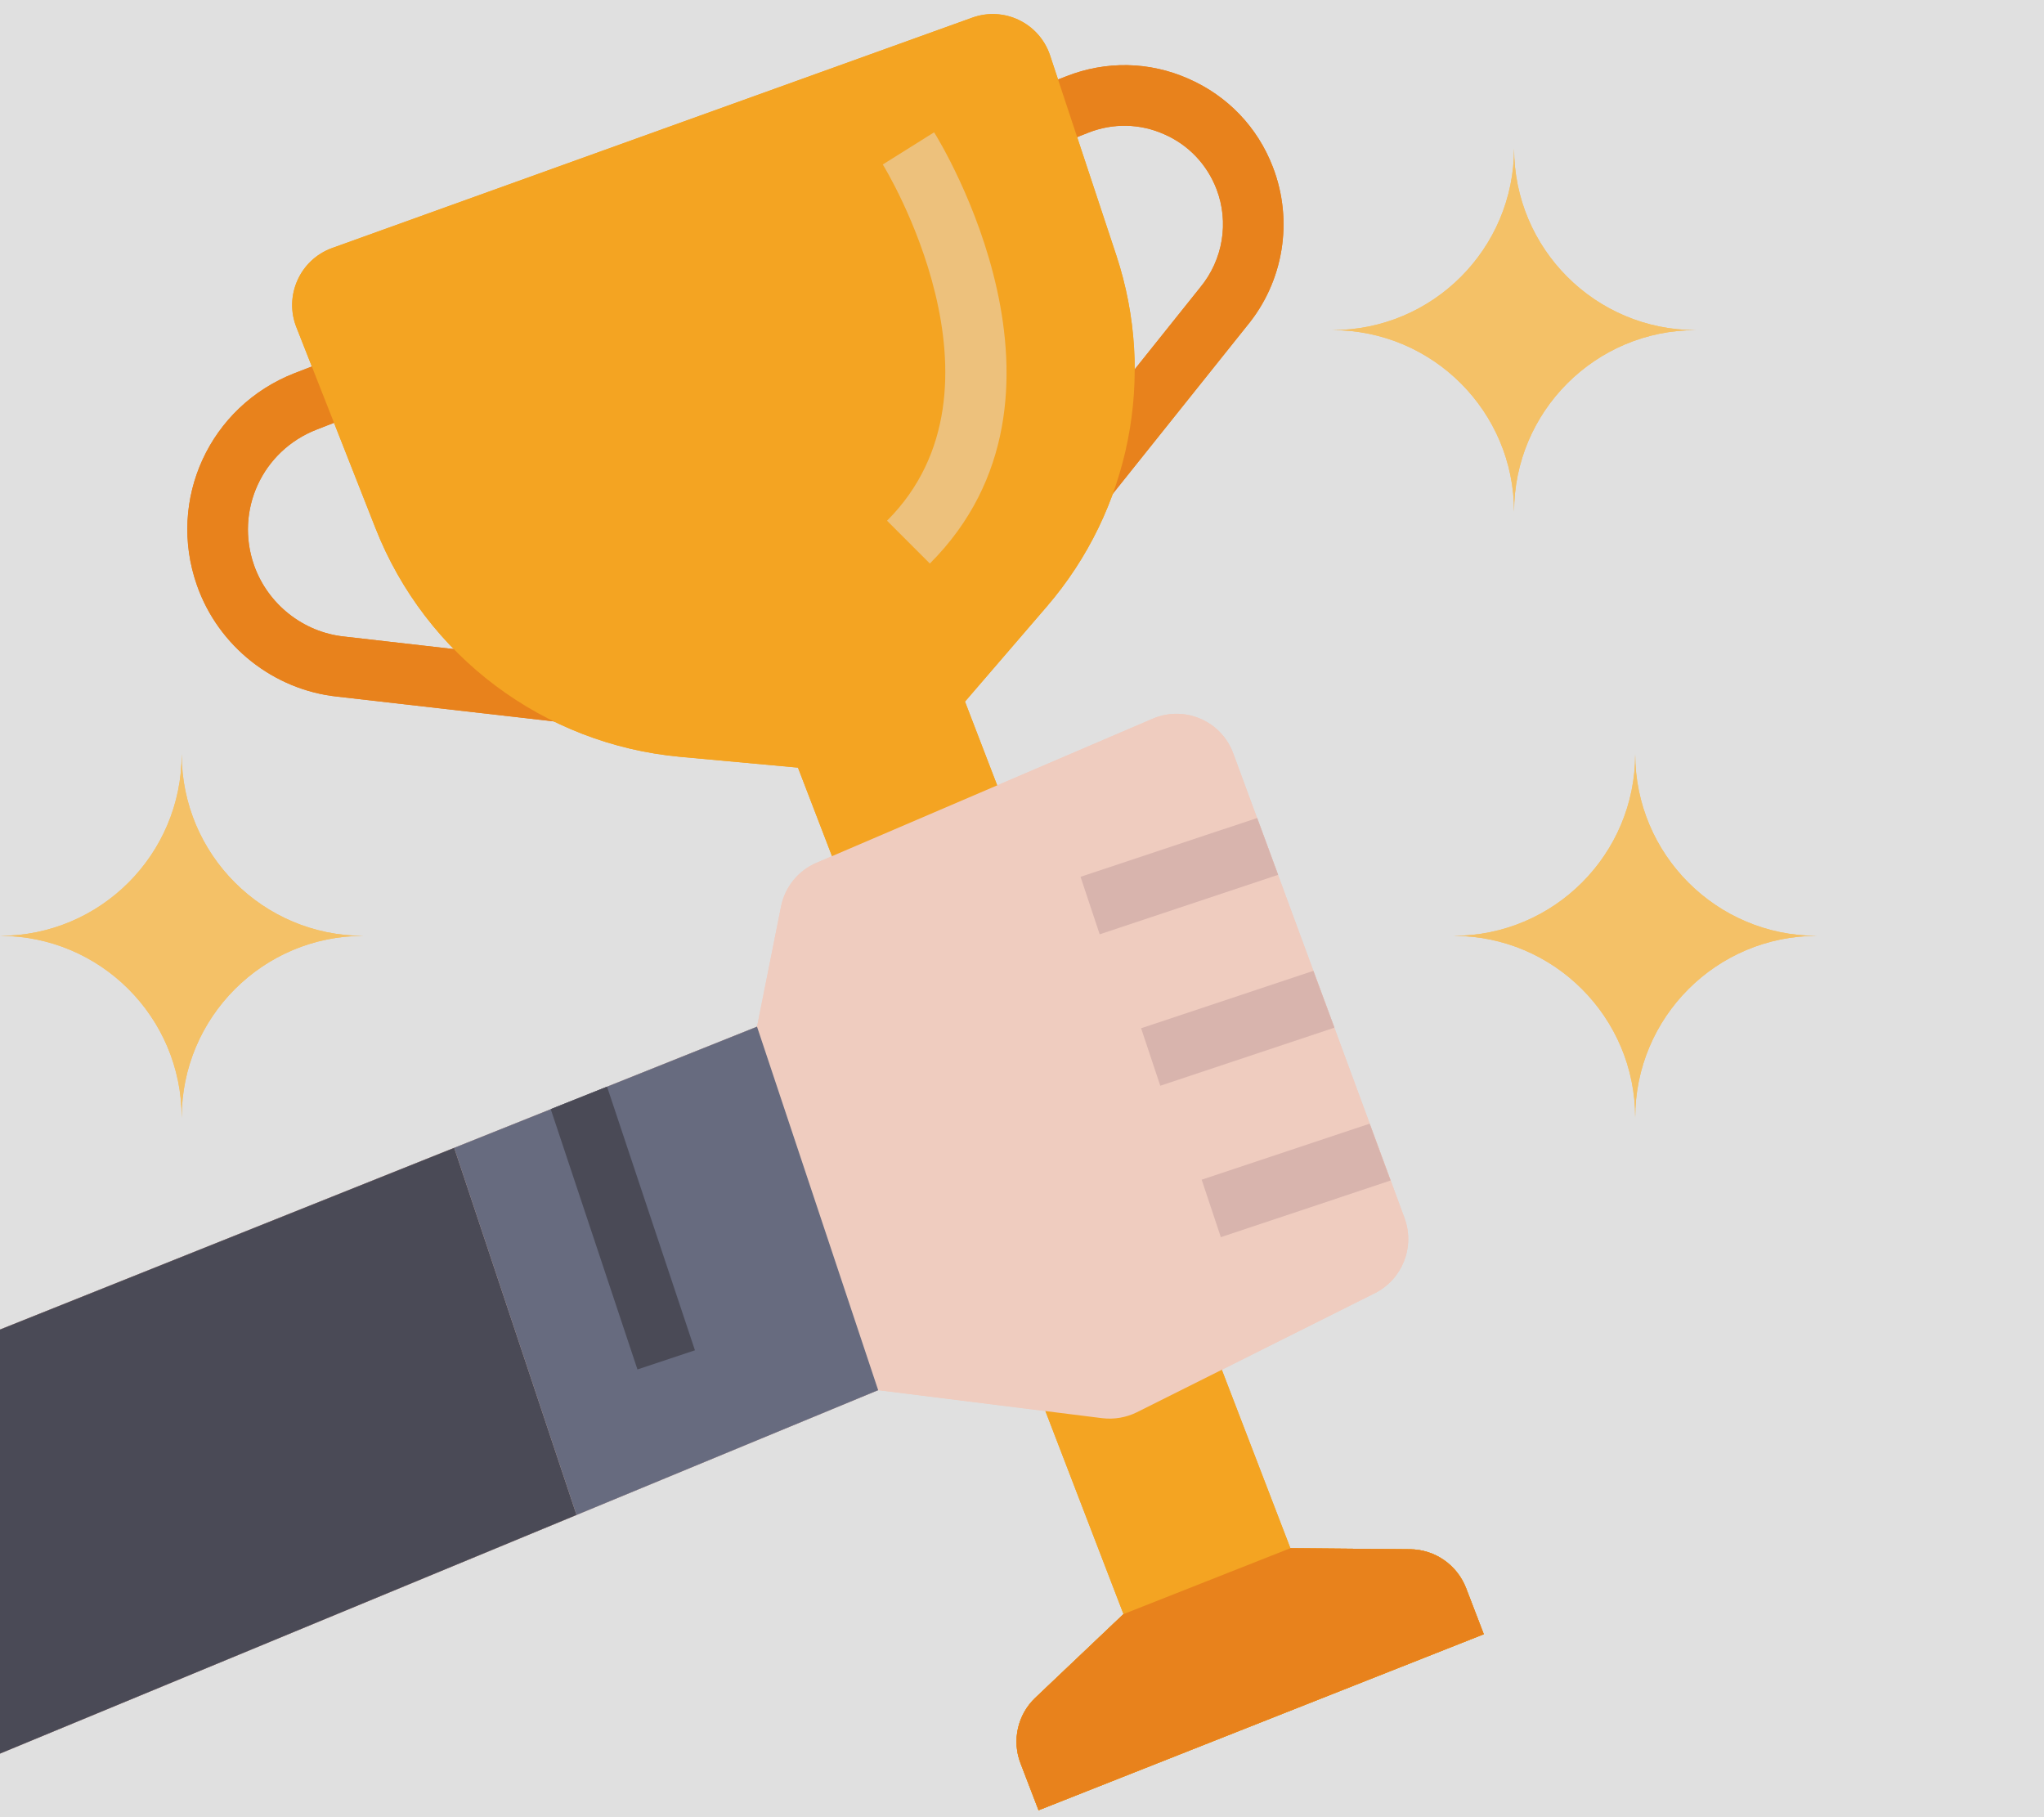
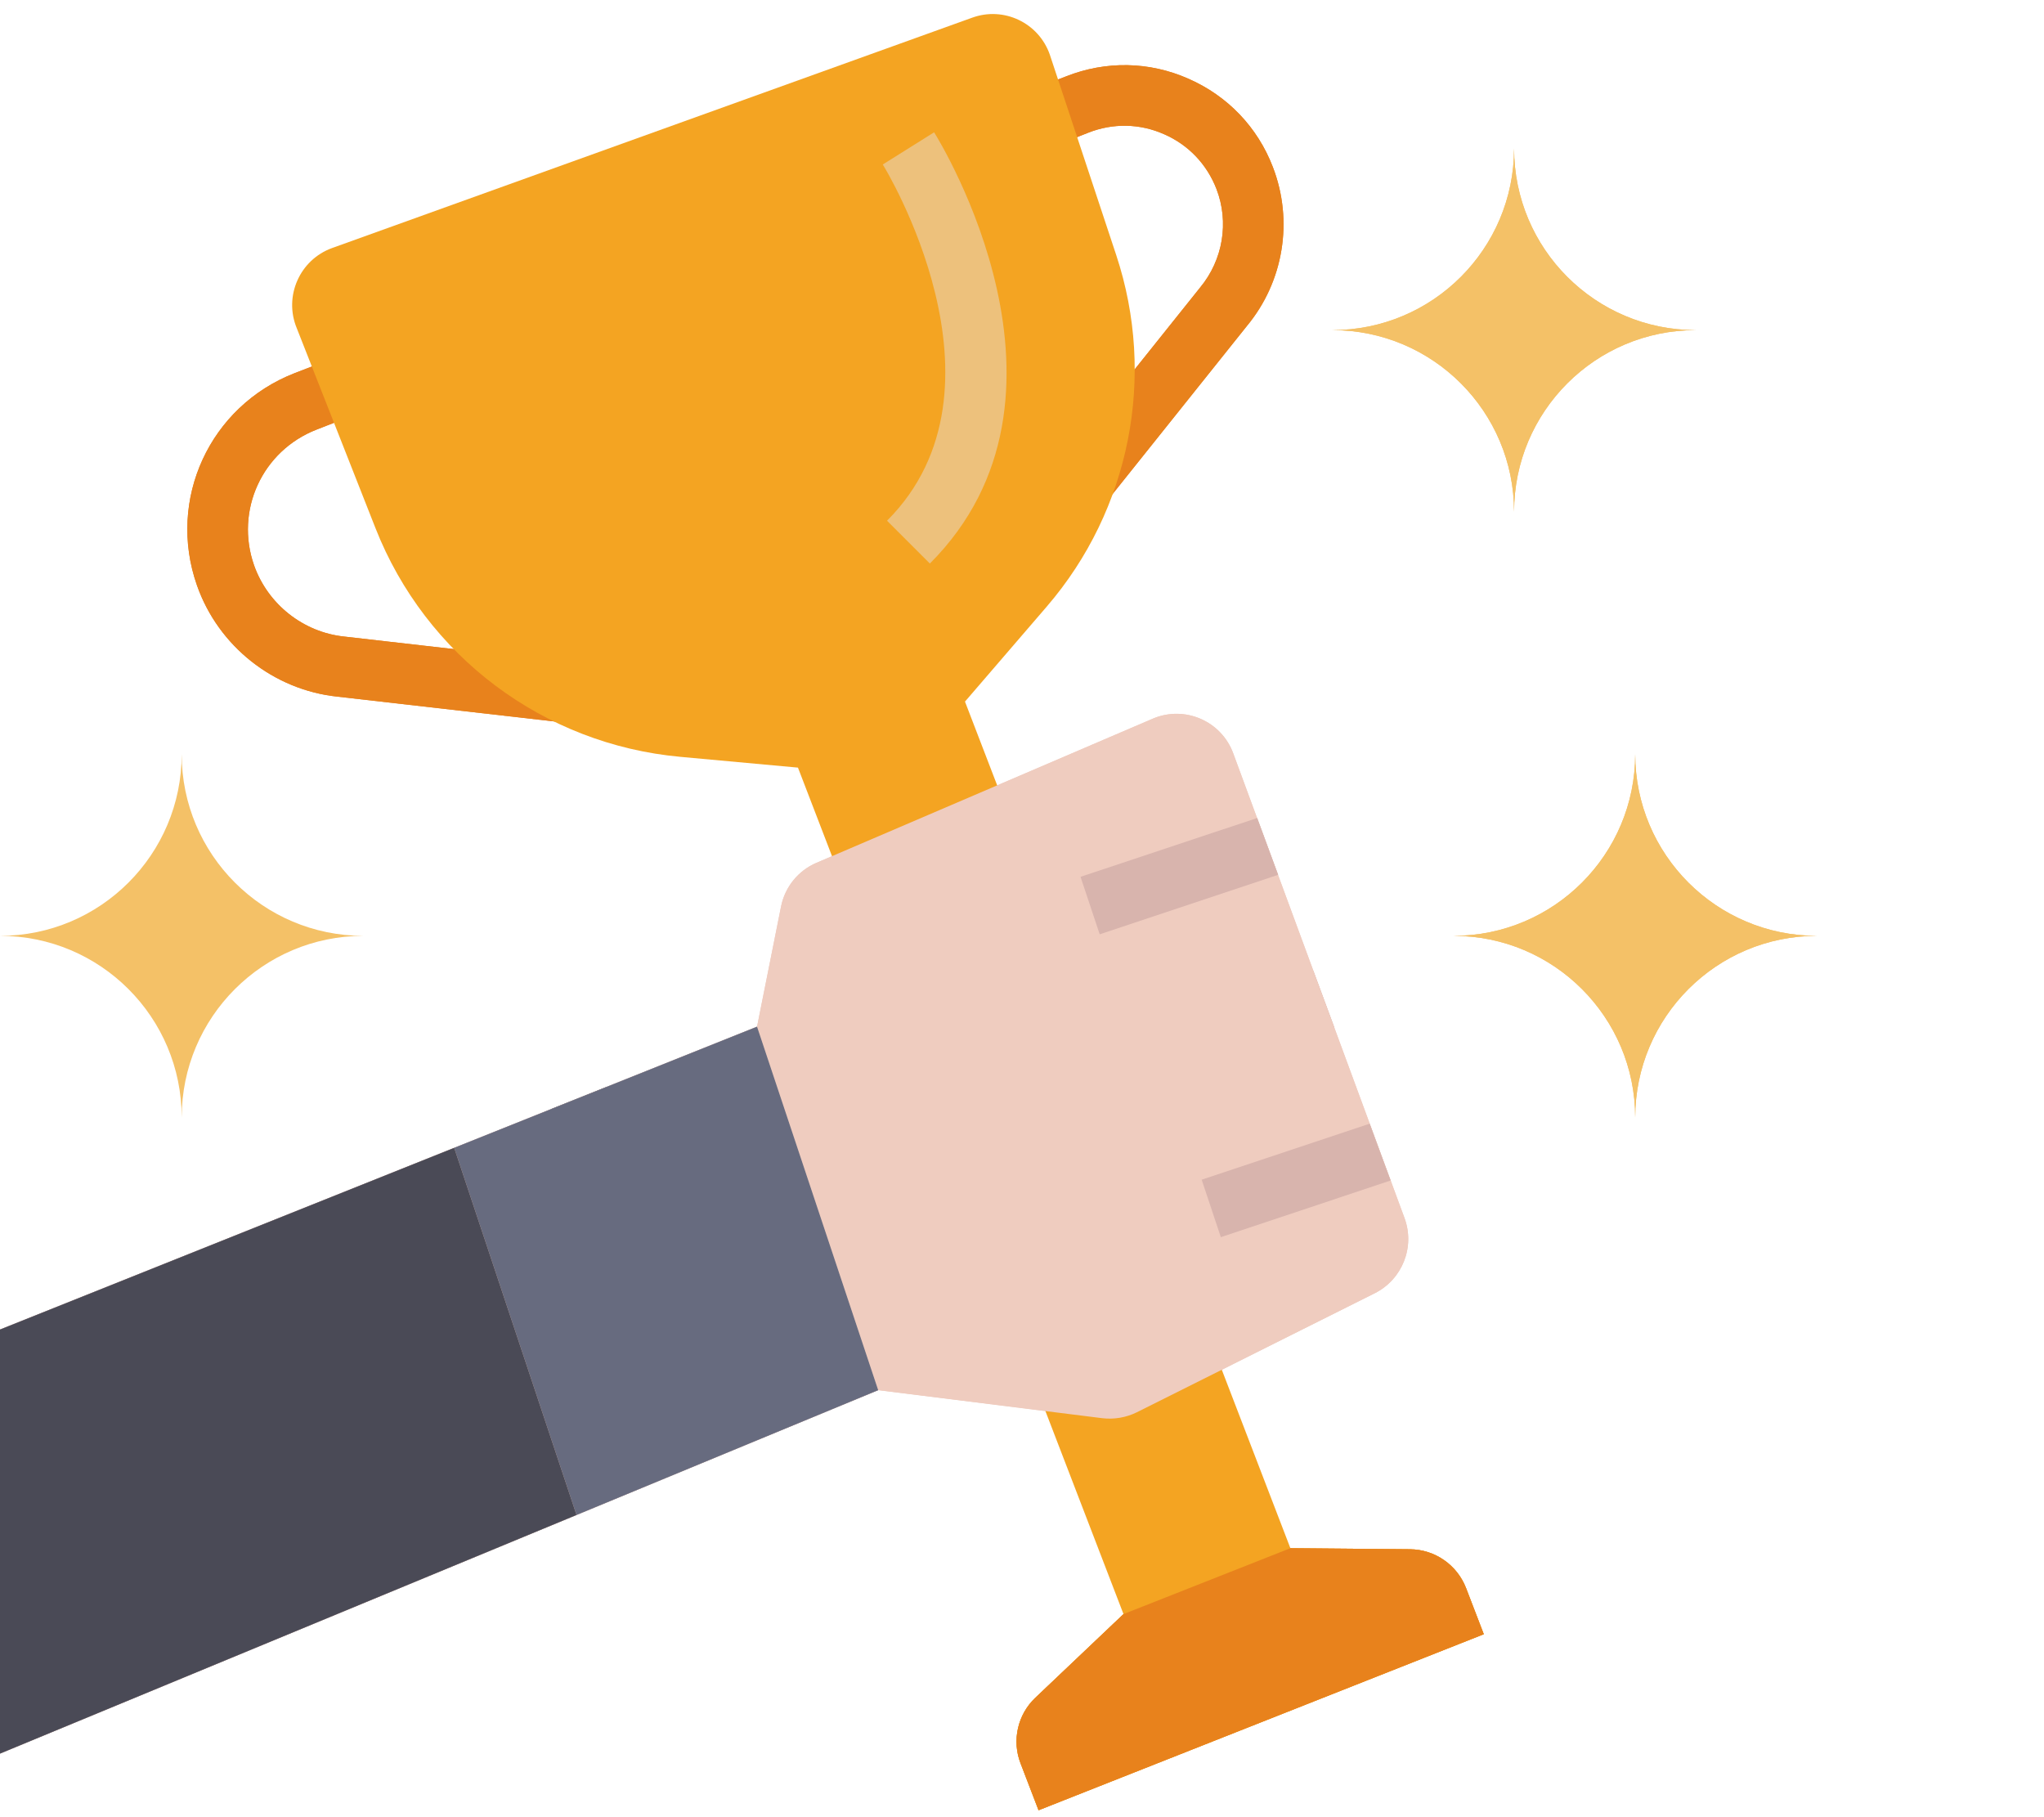
<svg xmlns="http://www.w3.org/2000/svg" version="1.0" preserveAspectRatio="xMidYMid meet" height="1600" viewBox="0 0 1350 1200" zoomAndPan="magnify" width="1800">
  <rect fill-opacity="1" height="1440" y="-120" fill="#ffffff" width="1620" x="-135" />
-   <rect fill-opacity="1" height="1440" y="-120" fill="#e0e0e0" width="1620" x="-135" />
  <path fill-rule="nonzero" fill-opacity="1" d="M 715.625 350.266 L 684.375 325.266 L 792.578 189.953 C 807.812 171.594 811.875 146.672 803.438 124.797 C 797.109 108.469 784.844 95.578 768.828 88.625 C 752.891 81.516 735.078 81.203 718.828 87.609 L 707.344 92.141 L 692.656 54.875 L 704.141 50.422 C 730.469 40.031 759.141 40.578 784.922 51.984 C 810.781 63.312 830.625 84.016 840.703 110.344 C 854.375 145.812 847.812 185.969 823.594 215.188 L 715.625 350.266" fill="#e8821c" />
  <path fill-rule="nonzero" fill-opacity="1" d="M 378.516 477.844 L 222.812 460.031 C 180.625 455.578 144.141 426.672 130.078 386.516 C 110.156 329.797 138.516 268.312 194.531 246.438 L 212.734 239.406 L 227.266 276.594 L 209.062 283.703 C 173.203 297.688 155.078 337.062 167.812 373.312 C 176.875 398.938 200.156 417.453 227.188 420.344 L 383.047 438.156 L 378.516 477.844" fill="#e8821c" />
-   <path fill-rule="nonzero" fill-opacity="1" d="M 527.031 506.906 L 449.453 499.797 C 359.141 491.594 281.172 433.156 247.969 348.703 L 196.016 216.75 C 187.266 195.656 197.969 171.516 219.375 163.781 L 642.109 11.672 C 662.969 4.094 686.016 15.031 693.359 36.047 L 737.266 168.547 C 763.75 248.547 746.406 336.594 691.406 400.5 L 637.344 463.312 L 852.266 1022.375 L 931.328 1023.078 C 947.734 1023.234 962.344 1033.391 968.281 1048.703 L 980 1079.172 L 685.938 1195.422 L 674.062 1164.484 C 668.203 1149.406 672.109 1132.219 683.828 1121.125 L 742.031 1065.891 L 527.031 506.906" fill="#f4a422" />
  <path fill-rule="nonzero" fill-opacity="1" d="M 614.141 372.141 L 585.859 343.859 C 673.594 256.125 583.984 110.031 583.047 108.625 L 616.953 87.375 C 621.406 94.484 724.141 262.141 614.141 372.141" fill="#edc17c" />
  <path fill-rule="nonzero" fill-opacity="1" d="M 968.281 1048.703 C 962.344 1033.391 947.734 1023.234 931.328 1023.078 L 852.266 1022.375 L 742.031 1065.891 L 683.828 1121.125 C 672.109 1132.219 668.203 1149.406 674.062 1164.484 L 685.938 1195.422 L 980 1079.172 L 968.281 1048.703" fill="#e8821c" />
  <path fill-rule="nonzero" fill-opacity="1" d="M 927.656 804.406 L 814.531 497.531 C 806.641 476.047 782.344 465.578 761.25 474.641 L 539.375 569.719 C 527.188 574.875 518.438 585.734 515.859 598.625 L 500 678 L 0 878 L 0 1158 L 580 918 L 727.969 936.516 C 735.781 937.453 743.75 936.125 750.859 932.609 L 907.969 854.016 C 926.172 844.875 934.688 823.547 927.656 804.406" fill="#efccbf" />
  <path fill-rule="nonzero" fill-opacity="1" d="M 500 678 L 300 758 L 380.781 1000.422 L 580 918 L 500 678" fill="#676b7f" />
  <path fill-rule="nonzero" fill-opacity="1" d="M 1000 78 L 1000 98 C 1000 164.25 946.25 218 880 218 C 946.25 218 1000 271.75 1000 338 L 1000 358 L 1000 338 C 1000 271.75 1053.75 218 1120 218 C 1053.75 218 1000 164.25 1000 98 L 1000 78" fill="#f4c167" />
-   <path fill-rule="nonzero" fill-opacity="1" d="M 120 478 L 120 498 C 120 564.25 66.25 618 0 618 C 66.25 618 120 671.75 120 738 L 120 758 L 120 738 C 120 671.75 173.75 618 240 618 C 173.75 618 120 564.25 120 498 L 120 478" fill="#f4c167" />
  <path fill-rule="nonzero" fill-opacity="1" d="M 1080 478 L 1080 498 C 1080 564.25 1026.25 618 960 618 C 1026.25 618 1080 671.75 1080 738 L 1080 758 L 1080 738 C 1080 671.75 1133.75 618 1200 618 C 1133.75 618 1080 564.25 1080 498 L 1080 478" fill="#f4c167" />
  <path fill-rule="nonzero" fill-opacity="1" d="M 380.781 1000.422 L 0 1158 L 0 878 L 300 758 L 380.781 1000.422" fill="#4a4a56" />
  <path fill-rule="nonzero" fill-opacity="1" d="M 421.016 904.328 L 458.984 891.672 L 400.938 717.609 L 363.75 732.453 L 421.016 904.328" fill="#4a4a56" />
  <path fill-rule="nonzero" fill-opacity="1" d="M 830.312 540.188 L 713.672 579.016 L 726.328 616.984 L 844.141 577.688 L 830.312 540.188" fill="#d8b4ad" />
  <path fill-rule="nonzero" fill-opacity="1" d="M 867.422 641.125 L 753.672 679.016 L 766.328 716.984 L 881.328 678.625 L 867.422 641.125" fill="#d8b4ad" />
  <path fill-rule="nonzero" fill-opacity="1" d="M 904.609 742.062 L 793.672 779.016 L 806.328 816.984 L 918.438 779.562 L 904.609 742.062" fill="#d8b4ad" />
  <path fill-rule="nonzero" fill-opacity="1" d="M 715.625 350.266 L 684.375 325.266 L 792.578 189.953 C 807.812 171.594 811.875 146.672 803.438 124.797 C 797.109 108.469 784.844 95.578 768.828 88.625 C 752.891 81.516 735.078 81.203 718.828 87.609 L 707.344 92.141 L 692.656 54.875 L 704.141 50.422 C 730.469 40.031 759.141 40.578 784.922 51.984 C 810.781 63.312 830.625 84.016 840.703 110.344 C 854.375 145.812 847.812 185.969 823.594 215.188 L 715.625 350.266" fill="#e8821c" />
  <path fill-rule="nonzero" fill-opacity="1" d="M 378.516 477.844 L 222.812 460.031 C 180.625 455.578 144.141 426.672 130.078 386.516 C 110.156 329.797 138.516 268.312 194.531 246.438 L 212.734 239.406 L 227.266 276.594 L 209.062 283.703 C 173.203 297.688 155.078 337.062 167.812 373.312 C 176.875 398.938 200.156 417.453 227.188 420.344 L 383.047 438.156 L 378.516 477.844" fill="#e8821c" />
  <path fill-rule="nonzero" fill-opacity="1" d="M 527.031 506.906 L 449.453 499.797 C 359.141 491.594 281.172 433.156 247.969 348.703 L 196.016 216.75 C 187.266 195.656 197.969 171.516 219.375 163.781 L 642.109 11.672 C 662.969 4.094 686.016 15.031 693.359 36.047 L 737.266 168.547 C 763.75 248.547 746.406 336.594 691.406 400.5 L 637.344 463.312 L 852.266 1022.375 L 931.328 1023.078 C 947.734 1023.234 962.344 1033.391 968.281 1048.703 L 980 1079.172 L 685.938 1195.422 L 674.062 1164.484 C 668.203 1149.406 672.109 1132.219 683.828 1121.125 L 742.031 1065.891 L 527.031 506.906" fill="#f4a422" />
  <path fill-rule="nonzero" fill-opacity="1" d="M 614.141 372.141 L 585.859 343.859 C 673.594 256.125 583.984 110.031 583.047 108.625 L 616.953 87.375 C 621.406 94.484 724.141 262.141 614.141 372.141" fill="#edc17c" />
  <path fill-rule="nonzero" fill-opacity="1" d="M 968.281 1048.703 C 962.344 1033.391 947.734 1023.234 931.328 1023.078 L 852.266 1022.375 L 742.031 1065.891 L 683.828 1121.125 C 672.109 1132.219 668.203 1149.406 674.062 1164.484 L 685.938 1195.422 L 980 1079.172 L 968.281 1048.703" fill="#e8821c" />
  <path fill-rule="nonzero" fill-opacity="1" d="M 927.656 804.406 L 814.531 497.531 C 806.641 476.047 782.344 465.578 761.25 474.641 L 539.375 569.719 C 527.188 574.875 518.438 585.734 515.859 598.625 L 500 678 L 0 878 L 0 1158 L 580 918 L 727.969 936.516 C 735.781 937.453 743.75 936.125 750.859 932.609 L 907.969 854.016 C 926.172 844.875 934.688 823.547 927.656 804.406" fill="#efccbf" />
  <path fill-rule="nonzero" fill-opacity="1" d="M 500 678 L 300 758 L 380.781 1000.422 L 580 918 L 500 678" fill="#676b7f" />
  <path fill-rule="nonzero" fill-opacity="1" d="M 1000 78 L 1000 98 C 1000 164.25 946.25 218 880 218 C 946.25 218 1000 271.75 1000 338 L 1000 358 L 1000 338 C 1000 271.75 1053.75 218 1120 218 C 1053.75 218 1000 164.25 1000 98 L 1000 78" fill="#f4c167" />
  <path fill-rule="nonzero" fill-opacity="1" d="M 120 478 L 120 498 C 120 564.25 66.25 618 0 618 C 66.25 618 120 671.75 120 738 L 120 758 L 120 738 C 120 671.75 173.75 618 240 618 C 173.75 618 120 564.25 120 498 L 120 478" fill="#f4c167" />
  <path fill-rule="nonzero" fill-opacity="1" d="M 1080 478 L 1080 498 C 1080 564.25 1026.25 618 960 618 C 1026.25 618 1080 671.75 1080 738 L 1080 758 L 1080 738 C 1080 671.75 1133.75 618 1200 618 C 1133.75 618 1080 564.25 1080 498 L 1080 478" fill="#f4c167" />
  <path fill-rule="nonzero" fill-opacity="1" d="M 380.781 1000.422 L 0 1158 L 0 878 L 300 758 L 380.781 1000.422" fill="#4a4a56" />
-   <path fill-rule="nonzero" fill-opacity="1" d="M 421.016 904.328 L 458.984 891.672 L 400.938 717.609 L 363.75 732.453 L 421.016 904.328" fill="#4a4a56" />
  <path fill-rule="nonzero" fill-opacity="1" d="M 830.312 540.188 L 713.672 579.016 L 726.328 616.984 L 844.141 577.688 L 830.312 540.188" fill="#d8b4ad" />
-   <path fill-rule="nonzero" fill-opacity="1" d="M 867.422 641.125 L 753.672 679.016 L 766.328 716.984 L 881.328 678.625 L 867.422 641.125" fill="#d8b4ad" />
  <path fill-rule="nonzero" fill-opacity="1" d="M 904.609 742.062 L 793.672 779.016 L 806.328 816.984 L 918.438 779.562 L 904.609 742.062" fill="#d8b4ad" />
</svg>